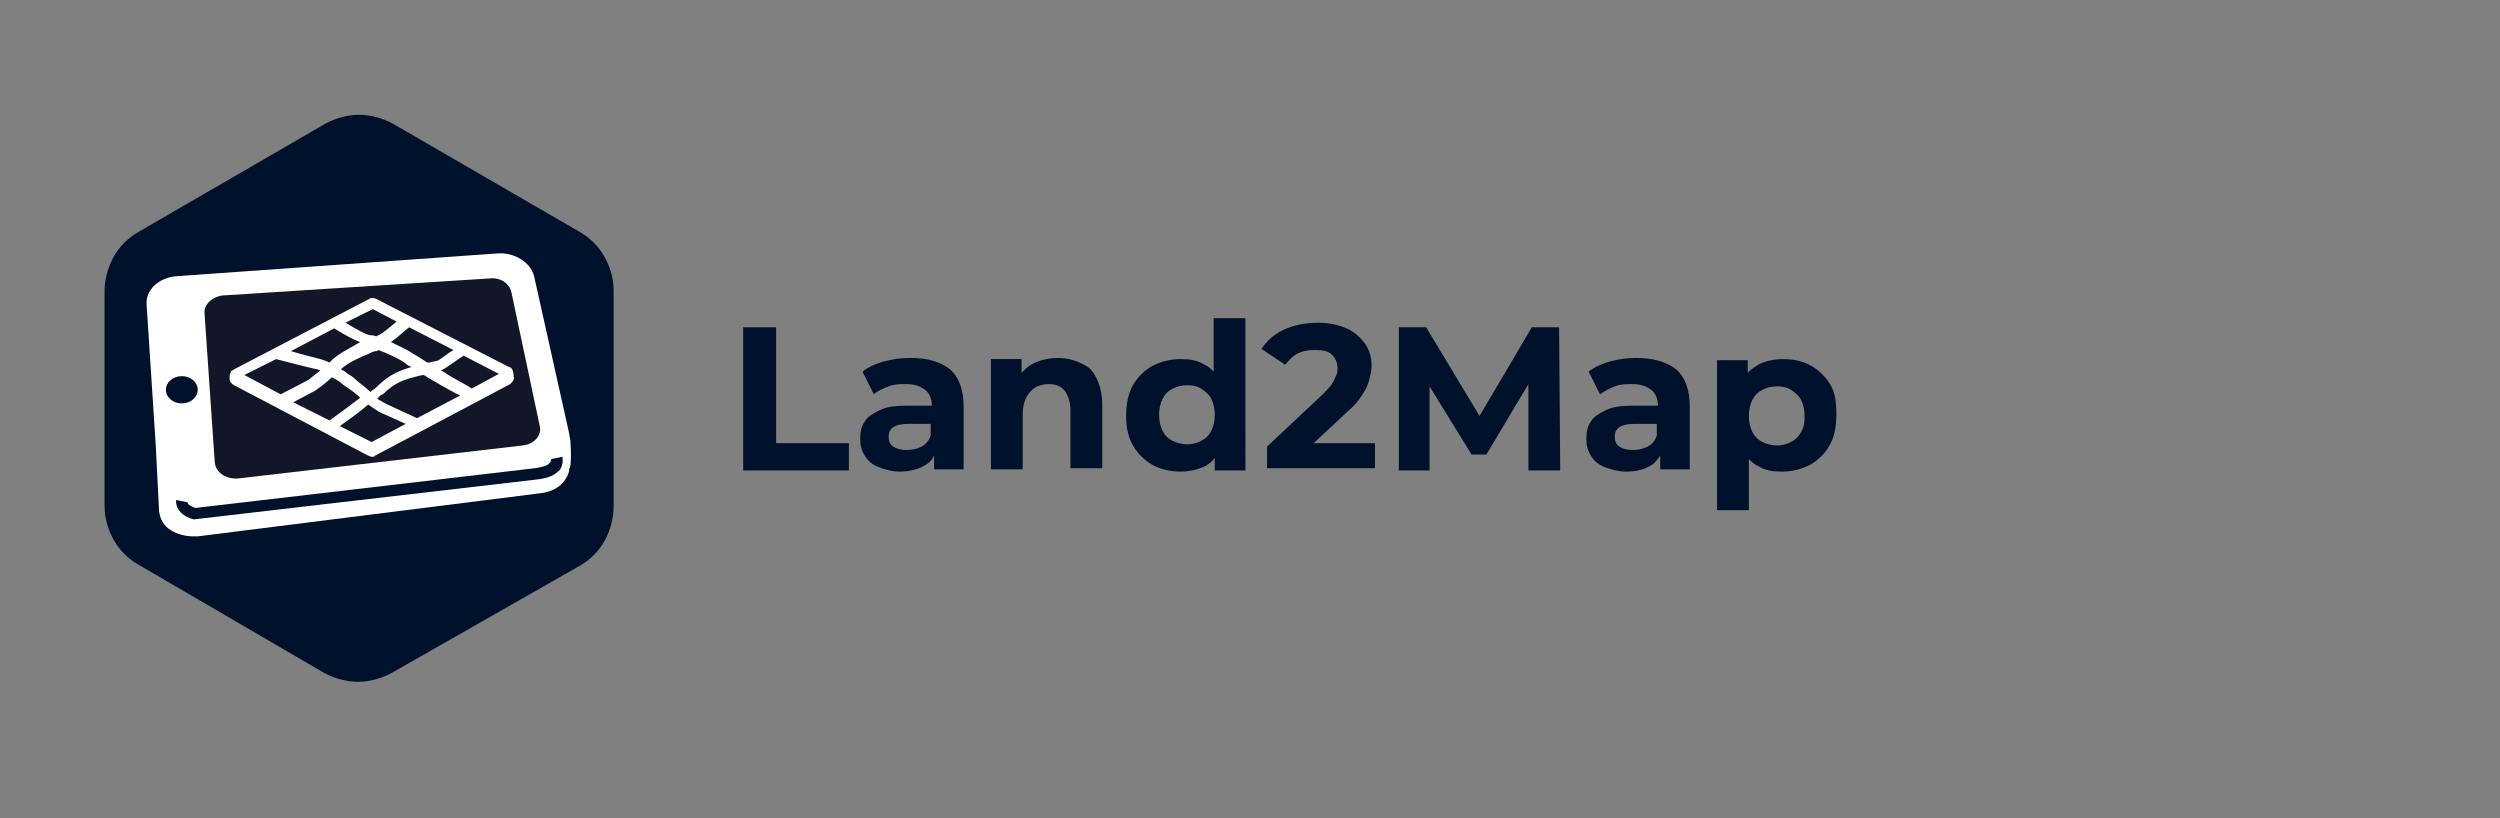
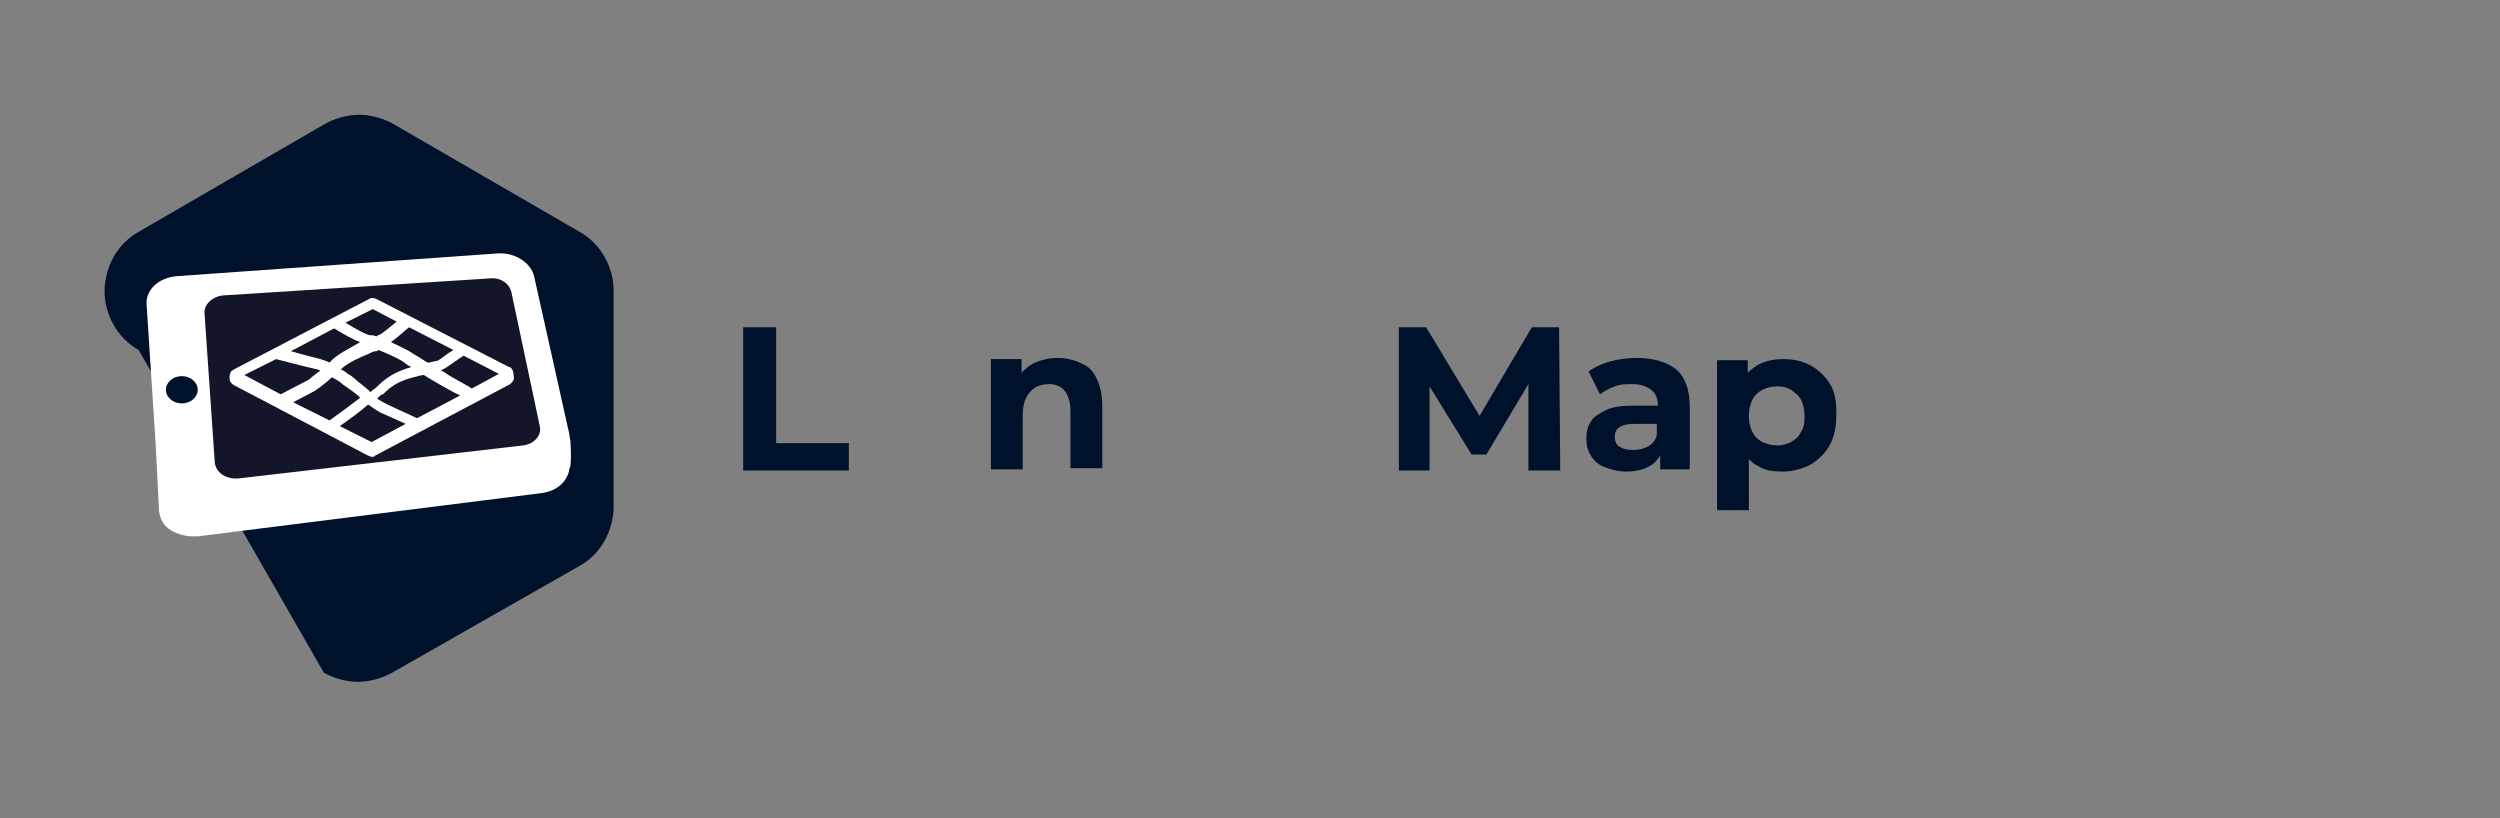
<svg xmlns="http://www.w3.org/2000/svg" version="1.1" id="Calque_2_00000046319542652509727860000004968175566167471551_" x="0px" y="0px" viewBox="0 0 220 72" style="enable-background:new 0 0 220 72;" xml:space="preserve">
  <rect x="0" y="0" width="220" height="72" fill="#808080" stroke="none" />
  <style type="text/css">
	.st0{fill:#00112B;}
	.st1{fill:#FFFFFF;}
	.st2{fill:#121628;}
</style>
  <g id="land2map">
-     <path class="st0" d="M28.5,59.2c0.9,0.5,2,0.8,3,0.8s2.1-0.3,3-0.8L51,49.8c0.9-0.5,1.7-1.3,2.2-2.2c0.5-0.9,0.8-2,0.8-3V25.6   c0-1.1-0.3-2.1-0.8-3c-0.5-0.9-1.3-1.7-2.2-2.2l-16.4-9.5c-0.9-0.5-2-0.8-3-0.8s-2.1,0.3-3,0.8l-16.4,9.5c-0.9,0.5-1.7,1.3-2.2,2.2   c-0.5,0.9-0.8,2-0.8,3v18.9c0,1.1,0.3,2.1,0.8,3c0.5,0.9,1.3,1.7,2.2,2.2L28.5,59.2L28.5,59.2z" />
+     <path class="st0" d="M28.5,59.2c0.9,0.5,2,0.8,3,0.8s2.1-0.3,3-0.8L51,49.8c0.9-0.5,1.7-1.3,2.2-2.2c0.5-0.9,0.8-2,0.8-3V25.6   c0-1.1-0.3-2.1-0.8-3c-0.5-0.9-1.3-1.7-2.2-2.2l-16.4-9.5c-0.9-0.5-2-0.8-3-0.8s-2.1,0.3-3,0.8l-16.4,9.5c-0.9,0.5-1.7,1.3-2.2,2.2   c-0.5,0.9-0.8,2-0.8,3c0,1.1,0.3,2.1,0.8,3c0.5,0.9,1.3,1.7,2.2,2.2L28.5,59.2L28.5,59.2z" />
    <g>
      <polygon class="st0" points="68.3,28.8 65.4,28.8 65.4,41.4 74.7,41.4 74.7,39 68.3,39   " />
-       <path class="st0" d="M80.1,31.5c-0.8,0-1.5,0.1-2.3,0.3c-0.7,0.2-1.4,0.5-1.9,0.9l1,2c0.3-0.3,0.8-0.5,1.3-0.7s1-0.2,1.5-0.2    c0.8,0,1.3,0.2,1.7,0.5s0.6,0.8,0.6,1.4h-2.2c-1,0-1.8,0.1-2.4,0.4s-1.1,0.6-1.3,1c-0.3,0.4-0.4,0.9-0.4,1.5s0.1,1,0.4,1.5    s0.7,0.8,1.2,1s1.2,0.4,1.9,0.4c0.8,0,1.6-0.2,2.1-0.5c0.4-0.2,0.7-0.5,0.9-0.9v1.2h2.6v-5.5c0-1.5-0.4-2.6-1.2-3.3    C82.7,31.8,81.6,31.5,80.1,31.5L80.1,31.5z M81.1,39.3c-0.4,0.2-0.8,0.3-1.3,0.3c-0.5,0-0.9-0.1-1.2-0.3c-0.3-0.2-0.4-0.5-0.4-0.9    c0-0.3,0.1-0.6,0.4-0.8s0.7-0.3,1.4-0.3h1.9v1C81.8,38.7,81.5,39.1,81.1,39.3L81.1,39.3z" />
      <path class="st0" d="M95.2,32c-0.6-0.3-1.3-0.5-2.1-0.5c-0.8,0-1.6,0.2-2.2,0.5c-0.4,0.2-0.7,0.5-1,0.8v-1.2h-2.7v9.7h2.8v-4.8    c0-0.6,0.1-1.1,0.3-1.5c0.2-0.4,0.5-0.7,0.8-0.9c0.3-0.2,0.8-0.3,1.2-0.3c0.6,0,1.1,0.2,1.4,0.6s0.5,1,0.5,1.7v5.1h2.8v-5.5    c0-1-0.2-1.8-0.5-2.4S95.9,32.3,95.2,32L95.2,32z" />
-       <path class="st0" d="M106.8,32.7c-0.2-0.2-0.5-0.5-0.8-0.6c-0.6-0.4-1.3-0.5-2.1-0.5c-0.9,0-1.7,0.2-2.5,0.6    c-0.7,0.4-1.3,1-1.7,1.7c-0.4,0.7-0.6,1.6-0.6,2.7s0.2,1.9,0.6,2.6s1,1.3,1.7,1.7c0.7,0.4,1.6,0.6,2.5,0.6c0.8,0,1.6-0.2,2.2-0.5    c0.3-0.2,0.6-0.4,0.8-0.7v1.1h2.7V28h-2.8V32.7z M106.6,37.9c-0.2,0.4-0.5,0.7-0.9,0.9s-0.8,0.3-1.2,0.3s-0.9-0.1-1.3-0.3    c-0.4-0.2-0.7-0.5-0.9-0.9c-0.2-0.4-0.3-0.9-0.3-1.4s0.1-1,0.3-1.4c0.2-0.4,0.5-0.7,0.9-0.9s0.8-0.3,1.3-0.3s0.9,0.1,1.2,0.3    s0.7,0.5,0.9,0.9c0.2,0.4,0.3,0.9,0.3,1.4S106.8,37.5,106.6,37.9z" />
-       <path class="st0" d="M118.6,36.2c0.6-0.5,1-1,1.3-1.5c0.3-0.4,0.5-0.9,0.6-1.3s0.2-0.8,0.2-1.2c0-0.8-0.2-1.4-0.6-2    c-0.4-0.5-0.9-1-1.6-1.3c-0.7-0.3-1.5-0.5-2.5-0.5c-1.1,0-2.1,0.2-3,0.6s-1.5,1-2,1.7l2.1,1.4c0.3-0.4,0.7-0.8,1.1-1    s0.9-0.3,1.5-0.3c0.7,0,1.2,0.1,1.5,0.4c0.3,0.3,0.5,0.7,0.5,1.2c0,0.2,0,0.4-0.1,0.6s-0.2,0.5-0.4,0.8s-0.5,0.6-0.8,0.9l-4.9,4.6    v1.9h9.5V39h-5.4L118.6,36.2L118.6,36.2z" />
      <polygon class="st0" points="134.8,28.8 130.2,36.6 125.5,28.8 123.1,28.8 123.1,41.4 125.8,41.4 125.8,34 129.5,40 130.8,40     134.5,33.8 134.5,41.4 137.3,41.4 137.2,28.8   " />
      <path class="st0" d="M144,31.5c-0.8,0-1.5,0.1-2.3,0.3c-0.7,0.2-1.4,0.5-1.9,0.9l1,2c0.4-0.3,0.8-0.5,1.3-0.7s1-0.2,1.5-0.2    c0.8,0,1.3,0.2,1.7,0.5s0.6,0.8,0.6,1.4h-2.2c-1,0-1.8,0.1-2.4,0.4s-1.1,0.6-1.3,1c-0.3,0.4-0.4,0.9-0.4,1.5s0.1,1,0.4,1.5    s0.7,0.8,1.2,1s1.2,0.4,1.9,0.4c0.9,0,1.6-0.2,2.1-0.5c0.4-0.2,0.6-0.5,0.9-0.9v1.2h2.6v-5.5c0-1.5-0.4-2.6-1.2-3.3    C146.6,31.8,145.4,31.5,144,31.5L144,31.5z M145,39.3c-0.4,0.2-0.8,0.3-1.3,0.3c-0.5,0-0.9-0.1-1.2-0.3c-0.3-0.2-0.4-0.5-0.4-0.9    c0-0.3,0.1-0.6,0.4-0.8s0.7-0.3,1.4-0.3h1.9v1C145.7,38.7,145.4,39.1,145,39.3L145,39.3z" />
      <path class="st0" d="M161.1,33.9c-0.4-0.7-1-1.3-1.7-1.7c-0.7-0.4-1.5-0.6-2.5-0.6c-0.9,0-1.6,0.2-2.2,0.5    c-0.3,0.2-0.6,0.4-0.9,0.7v-1.1h-2.7v13.2h2.8v-4.5c0.2,0.2,0.5,0.5,0.8,0.6c0.6,0.4,1.3,0.5,2.1,0.5c0.9,0,1.7-0.2,2.5-0.6    c0.7-0.4,1.3-1,1.7-1.7c0.4-0.7,0.6-1.6,0.6-2.7S161.5,34.6,161.1,33.9L161.1,33.9z M158.5,38c-0.2,0.4-0.5,0.7-0.9,0.9    c-0.4,0.2-0.8,0.3-1.2,0.3s-0.9-0.1-1.3-0.3c-0.4-0.2-0.7-0.5-0.9-0.9c-0.2-0.4-0.3-0.9-0.3-1.4s0.1-1,0.3-1.4    c0.2-0.4,0.5-0.7,0.9-0.9c0.4-0.2,0.8-0.3,1.3-0.3s0.9,0.1,1.2,0.3s0.7,0.5,0.9,0.9c0.2,0.4,0.3,0.9,0.3,1.4S158.8,37.5,158.5,38z    " />
    </g>
    <g>
      <path class="st1" d="M50.2,38.9c0-0.2-0.1-0.5-0.1-0.7L47,24.3c-0.3-1.2-1.7-2.1-3.2-2l-28.2,2c-1.6,0.1-2.8,1.2-2.7,2.5l0.8,12.3    L14,45c0.1,0.7,0.4,1.3,1.1,1.7c0.5,0.3,1.2,0.5,1.9,0.5c0.1,0,0.3,0,0.4,0l30.2-3.8c0.8-0.1,1.5-0.4,2-1c0.3-0.4,0.5-0.8,0.5-1.2    l0,0C50.2,41.3,50.3,40.4,50.2,38.9L50.2,38.9z" />
      <path class="st2" d="M18,27.6l0.9,13.1c0.1,0.9,1,1.5,2.1,1.4l25-2.9c1-0.1,1.7-0.9,1.5-1.7L45,25.7c-0.2-0.8-1-1.3-1.9-1.2    L19.6,26C18.7,26.1,17.9,26.8,18,27.6L18,27.6z" />
      <ellipse class="st0" cx="16" cy="34.3" rx="1.4" ry="1.2" />
    </g>
-     <path class="st0" d="M49.5,40.2l-1,0.2c0,0,0,0.2-0.1,0.3c-0.2,0.3-0.7,0.4-1.3,0.5l-29.9,3.5c-0.6-0.2-0.7-0.4-0.7-0.5l-1-0.2   c0,0-0.2,1.2,1.5,1.7l0.1,0l30.1-3.5c1-0.1,1.7-0.4,2.1-0.9C49.6,40.8,49.5,40.3,49.5,40.2z" />
    <path class="st1" d="M44.8,32.3l-11.7-6c-0.2-0.1-0.5-0.1-0.6,0l-11.9,6.2l-0.3,0.2v0.1c-0.1,0.1-0.1,0.3-0.1,0.5   c0,0.3,0.2,0.5,0.4,0.6l11.8,6.2c0.1,0,0.2,0.1,0.3,0.1c0.1,0,0.3,0,0.3-0.1l11.9-6.3c0.2-0.2,0.4-0.4,0.3-0.7   C45.2,32.6,45,32.3,44.8,32.3z M29,31.9c-0.2-0.1-0.5-0.2-0.8-0.3c-0.4-0.1-1.6-0.4-2.6-0.7l3.8-2c1,0.6,1.7,1,2.3,1.2   C30.7,30.7,29.6,31.2,29,31.9z M29.9,33.6c0.2,0.2,0.5,0.4,0.8,0.6c0.3,0.2,0.7,0.5,1,0.8c-0.9,0.7-2,1.5-2.7,2l-3.2-1.6l1.9-1   c0,0,0.9-0.6,1.5-1.2C29.4,33.3,29.6,33.4,29.9,33.6z M31.3,33.4c-0.2-0.2-0.5-0.4-0.7-0.5c-0.2-0.2-0.4-0.3-0.6-0.4   c0.6-0.6,1.8-1.1,2.3-1.3c0.4-0.2,0.6-0.3,0.8-0.3c0.1,0,0.1,0,0.2-0.1c0.8,0.3,2.1,0.9,2.4,1.2c0.1,0.1,0.3,0.2,0.5,0.3   c-1.4,0.4-2.2,0.9-3.1,1.8c-0.1,0.1-0.3,0.2-0.5,0.4C32.1,34,31.6,33.7,31.3,33.4z M33.7,34.7c0.8-0.8,1.5-1.2,2.7-1.5   c0.4-0.1,0.7-0.2,0.9-0.2c0.6,0.4,1.2,0.7,1.5,0.9c0.4,0.2,1.2,0.7,1.7,0.9l-3.8,2l-2.6-1.2c0,0-0.4-0.2-0.9-0.5   C33.4,34.8,33.6,34.7,33.7,34.7z M37.8,31.9c-0.1,0-0.1,0-0.2,0c-0.6-0.4-1.1-0.7-1.3-0.8c-0.2-0.2-1.1-0.6-1.9-1   c0.6-0.4,1.2-1,1.6-1.3l3.9,2c-0.5,0.3-1,0.7-1.3,0.9C38.4,31.8,38.1,31.8,37.8,31.9z M32.8,27.2l2.1,1.1c-0.6,0.5-1.3,1.1-1.6,1.2   c-0.1,0-0.1,0.1-0.2,0.1c-0.2-0.1-0.4-0.1-0.5-0.1c-0.3,0-1.2-0.5-2.2-1.1L32.8,27.2z M24.3,31.6c1.1,0.3,3.1,0.8,3.6,0.9   c0.1,0,0.2,0.1,0.3,0.1c-0.4,0.3-0.8,0.6-1,0.8l-2.5,1.3l-3.2-1.7L24.3,31.6z M32.7,38.9l-2.8-1.4c0.7-0.5,1.7-1.2,2.5-1.9   c0.7,0.5,1.2,0.8,1.3,0.8l2,0.9L32.7,38.9z M41.5,34.2L41.5,34.2c0-0.1-1.6-0.9-2.2-1.3c-0.1-0.1-0.3-0.2-0.5-0.3   c0.1,0,0.1-0.1,0.2-0.1c0.4-0.2,1.3-0.9,1.8-1.2l3.1,1.6L41.5,34.2z" />
  </g>
</svg>